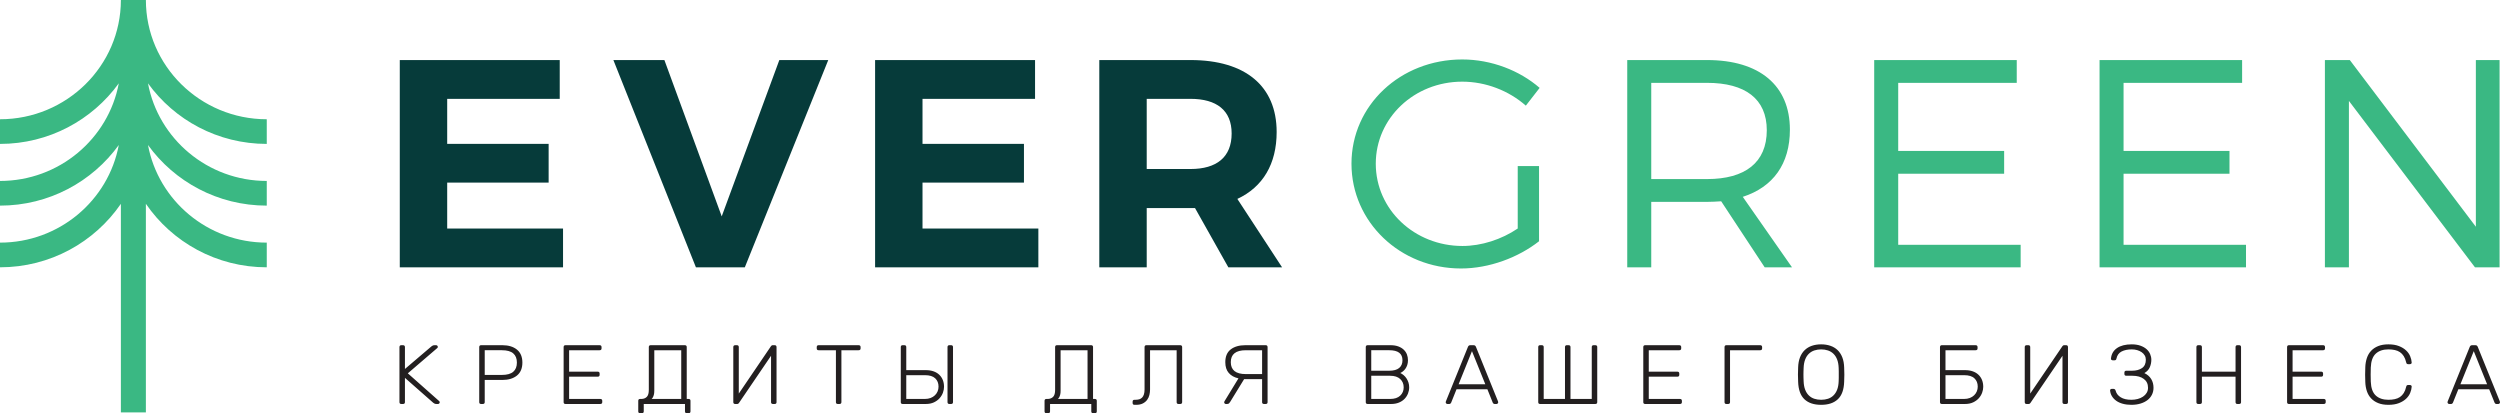
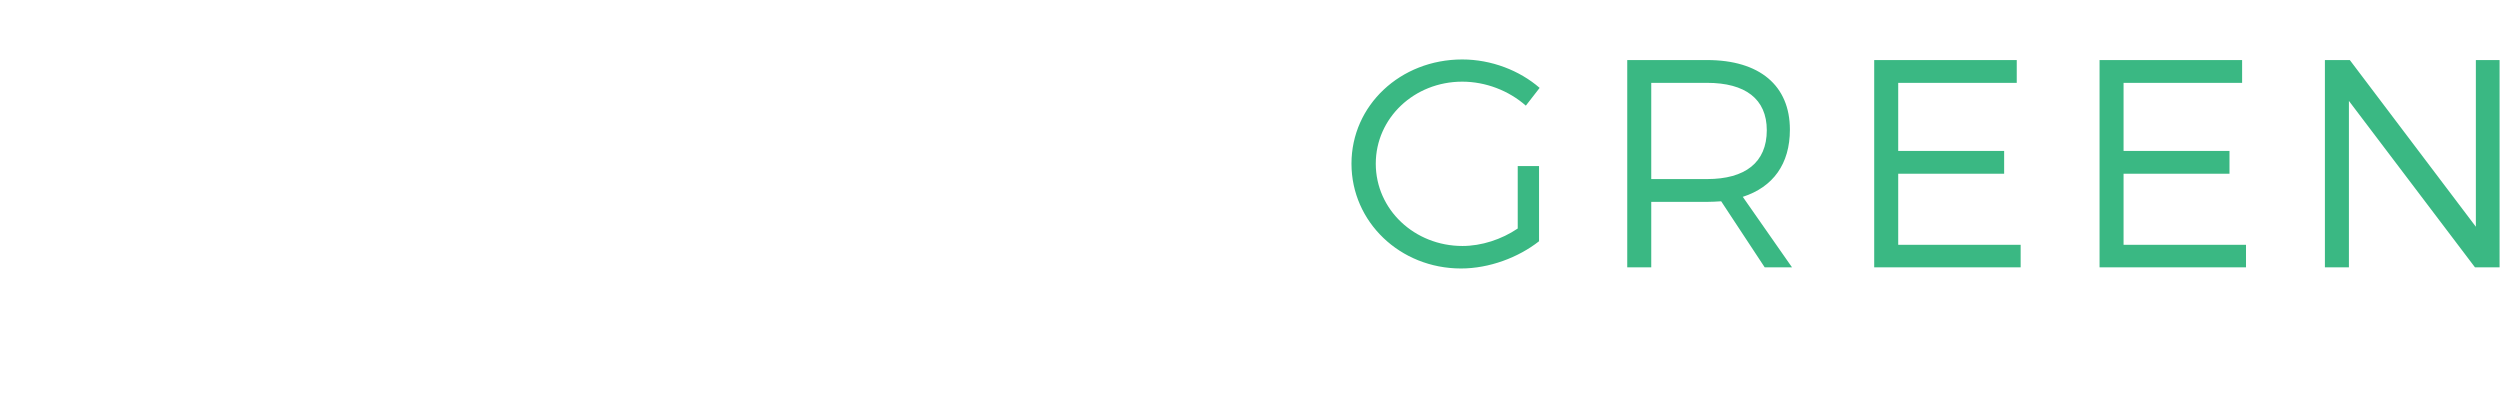
<svg xmlns="http://www.w3.org/2000/svg" width="242px" height="40px" viewBox="0 0 242 40" version="1.1">
  <title>Group</title>
  <desc>Created with Sketch.</desc>
  <g id="Page-1" stroke="none" stroke-width="1" fill="none" fill-rule="evenodd">
    <g id="Group">
-       <path d="M25.823,11.544 L25.823,13.931 C21.082,13.931 16.886,11.611 14.325,8.065 C15.327,13.432 20.097,17.516 25.823,17.516 L25.823,19.904 C21.082,19.904 16.886,17.583 14.325,14.036 C15.327,19.405 20.097,23.486 25.823,23.486 L25.823,25.875 C20.958,25.875 16.661,23.433 14.121,19.728 L14.121,39.922 L11.701,39.922 L11.701,19.73 C9.161,23.434 4.865,25.875 6.10351333e-05,25.875 L6.10351333e-05,23.486 C5.727,23.486 10.496,19.405 11.499,14.036 C8.937,17.583 4.741,19.904 6.10351333e-05,19.904 L6.10351333e-05,17.516 C5.727,17.516 10.496,13.432 11.499,8.065 C8.937,11.611 4.741,13.931 6.10351333e-05,13.931 L6.10351333e-05,11.544 C6.452,11.544 11.701,6.365 11.701,-6.10351333e-05 L14.122,-6.10351333e-05 C14.122,6.365 19.371,11.544 25.823,11.544 Z" id="Path" fill="#3AB883" />
-       <path d="M67.364,25.875 L59.375,5.813 L64.313,5.813 L69.862,20.945 L75.439,5.813 L80.175,5.813 L72.099,25.875 L67.364,25.875 Z M43.288,9.568 L43.288,13.924 L53.108,13.924 L53.108,17.678 L43.288,17.678 L43.288,22.12 L54.502,22.12 L54.502,25.875 L38.699,25.875 L38.699,5.813 L54.182,5.813 L54.182,9.568 L43.288,9.568 Z M89.299,13.924 L89.299,9.568 L100.193,9.568 L100.193,5.813 L84.709,5.813 L84.709,25.875 L100.513,25.875 L100.513,22.12 L89.299,22.12 L89.299,17.678 L99.119,17.678 L99.119,13.924 L89.299,13.924 Z M115.679,20.143 L115.243,20.143 L111.002,20.143 L111.002,25.875 L106.412,25.875 L106.412,5.813 L115.243,5.813 C120.559,5.813 123.58,8.336 123.58,12.777 C123.58,15.873 122.244,18.108 119.775,19.255 L124.104,25.875 L118.903,25.875 L115.679,20.143 Z M119.223,12.921 C119.223,15.214 117.771,16.36 115.243,16.36 L111.002,16.36 L111.002,9.568 L115.243,9.568 C117.771,9.568 119.223,10.685 119.223,12.921 Z" id="Shape" fill="#063B3A" />
      <path d="M148.979,23.353 L148.979,16.073 L146.916,16.073 L146.916,22.12 C145.348,23.181 143.401,23.811 141.571,23.811 C136.923,23.811 133.175,20.286 133.175,15.844 C133.175,11.43 136.894,7.905 141.542,7.905 C143.807,7.905 146.044,8.765 147.701,10.227 L149.037,8.507 C147.091,6.816 144.359,5.756 141.542,5.756 C135.557,5.756 130.823,10.198 130.823,15.844 C130.823,21.489 135.529,25.989 141.426,25.989 C144.156,25.989 146.974,24.929 148.979,23.353 Z M165.244,19.541 C165.709,19.541 166.173,19.512 166.61,19.484 L170.821,25.875 L173.465,25.875 L168.701,19.054 C171.635,18.108 173.262,15.873 173.262,12.548 C173.262,8.278 170.328,5.813 165.244,5.813 L157.517,5.813 L157.517,25.875 L159.841,25.875 L159.841,19.541 L165.244,19.541 Z M165.244,17.334 C168.933,17.334 171.025,15.73 171.025,12.605 C171.025,9.568 168.933,8.02 165.244,8.02 L159.841,8.02 L159.841,17.334 L165.244,17.334 Z M183.747,14.612 L183.747,8.02 L195.221,8.02 L195.221,5.813 L181.423,5.813 L181.423,25.875 L195.599,25.875 L195.599,23.697 L183.747,23.697 L183.747,16.818 L194.001,16.818 L194.001,14.612 L183.747,14.612 Z M205.561,8.02 L205.561,14.612 L215.815,14.612 L215.815,16.818 L205.561,16.818 L205.561,23.697 L217.413,23.697 L217.413,25.875 L203.237,25.875 L203.237,5.813 L217.036,5.813 L217.036,8.02 L205.561,8.02 Z M227.375,9.768 L239.576,25.875 L241.959,25.875 L241.959,5.813 L239.663,5.813 L239.663,21.949 L227.462,5.813 L225.051,5.813 L225.051,25.875 L227.375,25.875 L227.375,9.768 Z" id="Shape" fill="#3AB883" />
-       <path d="M229.492,36.943 C229.515,37.561 229.675,38.008 229.973,38.284 C230.272,38.561 230.68,38.699 231.197,38.699 C231.422,38.699 231.629,38.679 231.817,38.638 C232.006,38.597 232.172,38.528 232.316,38.431 C232.459,38.333 232.581,38.204 232.683,38.045 C232.784,37.885 232.863,37.683 232.919,37.439 C232.931,37.374 232.953,37.329 232.987,37.305 C233.021,37.28 233.06,37.268 233.105,37.268 L233.273,37.268 C233.324,37.268 233.368,37.283 233.404,37.313 C233.441,37.343 233.456,37.382 233.451,37.431 C233.44,37.626 233.392,37.827 233.307,38.032 C233.223,38.239 233.091,38.427 232.911,38.597 C232.73,38.768 232.5,38.909 232.219,39.02 C231.937,39.131 231.597,39.187 231.197,39.187 C230.814,39.187 230.485,39.131 230.209,39.02 C229.934,38.909 229.705,38.756 229.523,38.561 C229.339,38.366 229.203,38.134 229.113,37.866 C229.023,37.597 228.972,37.304 228.961,36.984 C228.95,36.762 228.944,36.523 228.944,36.268 C228.944,36.013 228.95,35.77 228.961,35.537 C228.972,35.222 229.023,34.93 229.113,34.659 C229.203,34.388 229.339,34.154 229.523,33.959 C229.705,33.764 229.934,33.611 230.209,33.5 C230.485,33.389 230.814,33.333 231.197,33.333 C231.597,33.333 231.937,33.389 232.219,33.5 C232.5,33.611 232.73,33.752 232.911,33.923 C233.091,34.093 233.223,34.282 233.307,34.488 C233.392,34.694 233.44,34.894 233.451,35.089 C233.456,35.138 233.441,35.178 233.404,35.207 C233.368,35.237 233.324,35.252 233.273,35.252 L233.105,35.252 C233.06,35.252 233.021,35.24 232.987,35.215 C232.953,35.191 232.931,35.146 232.919,35.081 C232.863,34.837 232.784,34.635 232.683,34.476 C232.581,34.316 232.459,34.187 232.316,34.089 C232.172,33.992 232.006,33.923 231.817,33.882 C231.629,33.841 231.422,33.821 231.197,33.821 C230.68,33.821 230.272,33.959 229.973,34.236 C229.675,34.512 229.515,34.959 229.492,35.577 C229.476,36.027 229.476,36.483 229.492,36.943 Z M177.181,33.472 C177.452,33.564 177.684,33.703 177.879,33.89 C178.072,34.077 178.224,34.31 178.334,34.589 C178.443,34.869 178.504,35.198 178.515,35.577 C178.527,35.821 178.533,36.049 178.533,36.26 C178.533,36.472 178.527,36.699 178.515,36.943 C178.493,37.713 178.29,38.279 177.907,38.642 C177.525,39.006 176.985,39.187 176.287,39.187 C175.583,39.187 175.043,39.006 174.663,38.642 C174.283,38.279 174.082,37.713 174.059,36.943 C174.047,36.699 174.042,36.472 174.042,36.26 C174.042,36.049 174.047,35.821 174.059,35.577 C174.07,35.198 174.131,34.869 174.24,34.589 C174.35,34.31 174.502,34.077 174.696,33.89 C174.891,33.703 175.121,33.564 175.388,33.472 C175.655,33.38 175.955,33.333 176.287,33.333 C176.613,33.333 176.911,33.38 177.181,33.472 Z M48.626,33.415 C49.217,33.415 49.687,33.557 50.04,33.841 C50.391,34.126 50.567,34.545 50.567,35.097 C50.567,35.65 50.391,36.069 50.04,36.354 C49.687,36.638 49.217,36.78 48.626,36.78 L46.921,36.78 L46.921,38.927 C46.921,39.046 46.856,39.106 46.727,39.106 L46.575,39.106 C46.451,39.106 46.389,39.046 46.389,38.927 L46.389,33.602 C46.389,33.477 46.451,33.415 46.575,33.415 L48.626,33.415 Z M39.198,35.716 L41.756,33.537 C41.778,33.52 41.815,33.496 41.865,33.464 C41.916,33.431 41.987,33.415 42.076,33.415 L42.211,33.415 C42.256,33.415 42.296,33.431 42.33,33.464 C42.363,33.496 42.38,33.534 42.38,33.577 C42.38,33.621 42.366,33.656 42.338,33.683 L39.477,36.138 L42.515,38.829 C42.549,38.862 42.566,38.9 42.566,38.943 C42.566,38.987 42.549,39.024 42.515,39.057 C42.482,39.09 42.442,39.106 42.397,39.106 L42.254,39.106 C42.163,39.106 42.093,39.09 42.043,39.057 C41.992,39.024 41.955,39 41.933,38.984 L39.198,36.577 L39.198,38.927 C39.198,39.046 39.134,39.106 39.004,39.106 L38.852,39.106 C38.728,39.106 38.667,39.046 38.667,38.927 L38.667,33.602 C38.667,33.478 38.728,33.415 38.852,33.415 L39.004,33.415 C39.134,33.415 39.198,33.478 39.198,33.602 L39.198,35.716 Z M48.584,36.293 L46.921,36.293 L46.921,33.902 L48.584,33.902 C49.079,33.902 49.445,34.004 49.681,34.207 C49.917,34.41 50.035,34.707 50.035,35.097 C50.035,35.488 49.917,35.784 49.681,35.988 C49.445,36.191 49.079,36.293 48.584,36.293 Z M58.298,38.805 C58.298,38.68 58.233,38.618 58.103,38.618 L55.09,38.618 L55.09,36.464 L57.85,36.464 C57.98,36.464 58.044,36.404 58.044,36.285 L58.044,36.163 C58.044,36.038 57.98,35.976 57.85,35.976 L55.09,35.976 L55.09,33.903 L58.036,33.903 C58.166,33.903 58.23,33.843 58.23,33.724 L58.23,33.602 C58.23,33.477 58.166,33.415 58.036,33.415 L54.744,33.415 C54.621,33.415 54.559,33.477 54.559,33.602 L54.559,38.927 C54.559,39.046 54.621,39.106 54.744,39.106 L58.103,39.106 C58.233,39.106 58.298,39.046 58.298,38.927 L58.298,38.805 Z M66.282,33.415 C66.412,33.415 66.476,33.475 66.476,33.594 L66.476,38.618 L66.645,38.618 C66.775,38.618 66.839,38.678 66.839,38.797 L66.839,39.821 C66.839,39.94 66.775,40 66.645,40 L66.493,40 C66.369,40 66.307,39.94 66.307,39.821 L66.307,39.106 L62.315,39.106 L62.315,39.821 C62.315,39.94 62.25,40 62.121,40 L61.969,40 C61.845,40 61.783,39.94 61.783,39.821 L61.783,38.797 C61.783,38.678 61.845,38.618 61.969,38.618 L62.121,38.618 C62.329,38.607 62.495,38.537 62.619,38.407 C62.743,38.276 62.805,38.054 62.805,37.74 L62.805,33.594 C62.805,33.475 62.867,33.415 62.99,33.415 L66.282,33.415 Z M63.336,37.821 L63.336,33.903 L65.944,33.903 L65.944,38.618 L63.075,38.618 C63.12,38.58 63.162,38.526 63.201,38.455 C63.235,38.395 63.266,38.314 63.294,38.211 C63.322,38.109 63.336,37.979 63.336,37.821 Z M71.477,39.065 C71.502,39.038 71.52,39.019 71.531,39.008 L74.637,34.439 L74.637,38.927 C74.637,39.046 74.702,39.106 74.831,39.106 L74.983,39.106 C75.107,39.106 75.169,39.046 75.169,38.927 L75.169,33.602 C75.169,33.477 75.107,33.415 74.983,33.415 L74.806,33.415 C74.749,33.415 74.709,33.429 74.683,33.455 C74.659,33.483 74.64,33.502 74.629,33.512 L71.515,38.098 L71.515,33.602 C71.515,33.477 71.453,33.415 71.329,33.415 L71.177,33.415 C71.047,33.415 70.983,33.477 70.983,33.602 L70.983,38.919 C70.983,39.044 71.044,39.106 71.169,39.106 L71.354,39.106 C71.41,39.106 71.451,39.092 71.477,39.065 Z M83.111,33.415 C83.24,33.415 83.305,33.477 83.305,33.602 L83.305,33.724 C83.305,33.843 83.24,33.903 83.111,33.903 L81.448,33.903 L81.448,38.927 C81.448,39.046 81.383,39.106 81.254,39.106 L81.102,39.106 C80.978,39.106 80.917,39.046 80.917,38.927 L80.917,33.903 L79.245,33.903 C79.121,33.903 79.06,33.843 79.06,33.724 L79.06,33.602 C79.06,33.477 79.121,33.415 79.245,33.415 L83.111,33.415 Z M92.251,33.594 C92.251,33.475 92.187,33.415 92.057,33.415 L91.905,33.415 C91.781,33.415 91.719,33.475 91.719,33.594 L91.719,38.927 C91.719,39.046 91.781,39.106 91.905,39.106 L92.057,39.106 C92.187,39.106 92.251,39.046 92.251,38.927 L92.251,33.594 Z M87.533,33.415 C87.663,33.415 87.727,33.475 87.727,33.594 L87.727,35.829 L89.609,35.829 C89.891,35.829 90.141,35.867 90.361,35.943 C90.58,36.019 90.766,36.129 90.918,36.273 C91.07,36.416 91.185,36.587 91.264,36.785 C91.343,36.983 91.382,37.203 91.382,37.447 C91.382,37.626 91.347,37.813 91.277,38.008 C91.206,38.203 91.099,38.382 90.956,38.545 C90.812,38.707 90.629,38.842 90.407,38.947 C90.185,39.053 89.919,39.106 89.609,39.106 L87.381,39.106 C87.258,39.106 87.196,39.046 87.196,38.927 L87.196,33.594 C87.196,33.475 87.258,33.415 87.381,33.415 L87.533,33.415 Z M87.727,38.618 L87.727,36.317 L89.525,36.317 C89.981,36.317 90.315,36.419 90.529,36.622 C90.743,36.825 90.85,37.093 90.85,37.423 C90.85,37.586 90.821,37.739 90.762,37.882 C90.703,38.026 90.615,38.153 90.5,38.264 C90.385,38.375 90.245,38.462 90.082,38.525 C89.919,38.587 89.734,38.618 89.525,38.618 L87.727,38.618 Z M105.806,33.594 C105.806,33.475 105.741,33.415 105.612,33.415 L102.32,33.415 C102.197,33.415 102.135,33.475 102.135,33.594 L102.135,37.74 C102.135,38.054 102.073,38.276 101.949,38.407 C101.825,38.537 101.659,38.607 101.451,38.618 L101.299,38.618 C101.175,38.618 101.113,38.678 101.113,38.797 L101.113,39.821 C101.113,39.94 101.175,40 101.299,40 L101.451,40 C101.58,40 101.645,39.94 101.645,39.821 L101.645,39.106 L105.637,39.106 L105.637,39.821 C105.637,39.94 105.699,40 105.823,40 L105.975,40 C106.105,40 106.169,39.94 106.169,39.821 L106.169,38.797 C106.169,38.678 106.105,38.618 105.975,38.618 L105.806,38.618 L105.806,33.594 Z M102.666,33.903 L102.666,37.821 C102.666,37.979 102.653,38.109 102.624,38.211 C102.596,38.314 102.565,38.395 102.531,38.455 C102.491,38.526 102.45,38.58 102.405,38.618 L105.274,38.618 L105.274,33.903 L102.666,33.903 Z M114.237,33.415 C114.367,33.415 114.432,33.477 114.432,33.602 L114.432,38.927 C114.432,39.046 114.367,39.106 114.237,39.106 L114.086,39.106 C113.961,39.106 113.899,39.046 113.899,38.927 L113.899,33.903 L111.325,33.903 L111.325,37.699 C111.325,37.878 111.304,38.056 111.262,38.232 C111.22,38.408 111.147,38.566 111.043,38.707 C110.938,38.848 110.799,38.964 110.625,39.053 C110.451,39.142 110.233,39.187 109.975,39.187 L109.823,39.187 C109.699,39.187 109.637,39.127 109.637,39.008 L109.637,38.886 C109.637,38.761 109.699,38.699 109.823,38.699 L109.917,38.699 C110.051,38.699 110.172,38.683 110.279,38.651 C110.385,38.618 110.477,38.564 110.553,38.488 C110.629,38.412 110.688,38.309 110.73,38.179 C110.773,38.049 110.793,37.889 110.793,37.699 L110.793,33.602 C110.793,33.477 110.855,33.415 110.979,33.415 L114.237,33.415 Z M122.702,33.602 C122.702,33.477 122.64,33.415 122.517,33.415 L120.55,33.415 C119.959,33.415 119.488,33.551 119.136,33.821 C118.785,34.092 118.609,34.504 118.609,35.057 C118.609,35.496 118.719,35.844 118.943,36.102 C119.165,36.359 119.478,36.534 119.883,36.626 L118.524,38.854 C118.507,38.886 118.499,38.916 118.499,38.943 C118.499,38.987 118.516,39.024 118.549,39.057 C118.583,39.089 118.623,39.106 118.668,39.106 L118.769,39.106 C118.865,39.106 118.933,39.084 118.976,39.041 C119.018,38.997 119.056,38.946 119.091,38.886 L120.432,36.699 L122.171,36.699 L122.171,38.927 C122.171,39.046 122.235,39.106 122.365,39.106 L122.517,39.106 C122.64,39.106 122.702,39.046 122.702,38.927 L122.702,33.602 Z M122.171,33.903 L120.592,33.903 C119.625,33.903 119.141,34.288 119.141,35.057 C119.141,35.826 119.625,36.211 120.592,36.211 L122.171,36.211 L122.171,33.903 Z M132.391,39.106 C132.268,39.106 132.206,39.046 132.206,38.927 L132.206,33.602 C132.206,33.477 132.268,33.415 132.391,33.415 L134.594,33.415 C134.887,33.415 135.14,33.454 135.354,33.533 C135.567,33.612 135.745,33.718 135.885,33.854 C136.026,33.99 136.129,34.144 136.193,34.317 C136.258,34.491 136.291,34.675 136.291,34.87 C136.291,35.044 136.268,35.198 136.223,35.333 C136.178,35.469 136.119,35.588 136.045,35.691 C135.972,35.794 135.892,35.879 135.805,35.947 C135.718,36.015 135.632,36.068 135.548,36.106 C135.661,36.16 135.769,36.231 135.873,36.317 C135.977,36.404 136.068,36.507 136.147,36.626 C136.225,36.746 136.289,36.878 136.337,37.024 C136.385,37.171 136.409,37.328 136.409,37.496 C136.409,37.702 136.37,37.901 136.294,38.093 C136.218,38.286 136.108,38.458 135.961,38.61 C135.815,38.761 135.632,38.882 135.412,38.972 C135.193,39.061 134.939,39.106 134.653,39.106 L132.391,39.106 Z M132.737,38.618 L132.737,36.374 L134.569,36.374 C134.99,36.374 135.314,36.479 135.539,36.687 C135.764,36.895 135.877,37.165 135.877,37.496 C135.877,37.821 135.764,38.089 135.539,38.301 C135.314,38.512 134.99,38.618 134.569,38.618 L132.737,38.618 Z M132.737,35.886 L132.737,33.902 L134.484,33.902 C135.334,33.902 135.759,34.225 135.759,34.87 C135.759,35.195 135.651,35.446 135.437,35.622 C135.224,35.798 134.907,35.886 134.484,35.886 L132.737,35.886 Z M140.991,37.683 L143.979,37.683 L144.502,38.984 C144.514,39.006 144.533,39.031 144.561,39.061 C144.589,39.091 144.632,39.106 144.688,39.106 L144.857,39.106 C144.901,39.106 144.941,39.089 144.975,39.057 C145.009,39.024 145.025,38.987 145.025,38.943 C145.025,38.916 145.02,38.886 145.009,38.854 L142.873,33.577 C142.851,33.523 142.821,33.483 142.785,33.455 C142.748,33.429 142.696,33.415 142.629,33.415 L142.341,33.415 C142.274,33.415 142.222,33.429 142.186,33.455 C142.149,33.483 142.119,33.523 142.097,33.577 L139.961,38.854 C139.95,38.886 139.945,38.916 139.945,38.943 C139.945,38.987 139.961,39.024 139.995,39.057 C140.029,39.089 140.069,39.106 140.113,39.106 L140.282,39.106 C140.339,39.106 140.381,39.091 140.409,39.061 C140.437,39.031 140.457,39.006 140.468,38.984 L140.991,37.683 Z M143.777,37.195 L141.194,37.195 L142.486,33.992 L143.777,37.195 Z M152.023,33.594 C152.023,33.475 151.958,33.415 151.829,33.415 L151.677,33.415 C151.553,33.415 151.491,33.475 151.491,33.594 L151.491,38.618 L149.431,38.618 L149.431,33.594 C149.431,33.475 149.367,33.415 149.237,33.415 L149.085,33.415 C148.962,33.415 148.901,33.475 148.901,33.594 L148.901,38.927 C148.901,39.046 148.962,39.106 149.085,39.106 L154.419,39.106 C154.549,39.106 154.613,39.046 154.613,38.927 L154.613,33.594 C154.613,33.475 154.549,33.415 154.419,33.415 L154.267,33.415 C154.144,33.415 154.082,33.475 154.082,33.594 L154.082,38.618 L152.023,38.618 L152.023,33.594 Z M162.615,38.618 C162.743,38.618 162.808,38.68 162.808,38.805 L162.808,38.927 C162.808,39.046 162.743,39.106 162.615,39.106 L159.255,39.106 C159.132,39.106 159.07,39.046 159.07,38.927 L159.07,33.602 C159.07,33.477 159.132,33.415 159.255,33.415 L162.547,33.415 C162.677,33.415 162.741,33.477 162.741,33.602 L162.741,33.724 C162.741,33.843 162.677,33.903 162.547,33.903 L159.601,33.903 L159.601,35.976 L162.361,35.976 C162.49,35.976 162.555,36.038 162.555,36.163 L162.555,36.285 C162.555,36.404 162.49,36.464 162.361,36.464 L159.601,36.464 L159.601,38.618 L162.615,38.618 Z M170.573,33.602 C170.573,33.477 170.508,33.415 170.379,33.415 L167.121,33.415 C166.998,33.415 166.935,33.477 166.935,33.602 L166.935,38.927 C166.935,39.046 166.998,39.106 167.121,39.106 L167.273,39.106 C167.403,39.106 167.467,39.046 167.467,38.927 L167.467,33.903 L170.379,33.903 C170.508,33.903 170.573,33.843 170.573,33.724 L170.573,33.602 Z M175.097,34.244 C175.249,34.098 175.426,33.991 175.629,33.923 C175.831,33.855 176.051,33.821 176.287,33.821 C176.524,33.821 176.743,33.855 176.945,33.923 C177.148,33.991 177.326,34.098 177.477,34.244 C177.629,34.39 177.749,34.577 177.836,34.805 C177.923,35.033 177.972,35.304 177.983,35.618 C177.989,35.743 177.992,35.857 177.992,35.959 L177.992,36.26 L177.992,36.565 C177.992,36.671 177.989,36.783 177.983,36.902 C177.972,37.222 177.923,37.495 177.836,37.719 C177.749,37.945 177.631,38.13 177.481,38.276 C177.332,38.423 177.156,38.53 176.954,38.598 C176.752,38.665 176.529,38.699 176.287,38.699 C176.045,38.699 175.823,38.665 175.621,38.598 C175.418,38.53 175.242,38.423 175.093,38.276 C174.943,38.13 174.825,37.945 174.739,37.719 C174.651,37.495 174.602,37.222 174.591,36.902 C174.585,36.783 174.581,36.671 174.578,36.565 C174.575,36.459 174.574,36.358 174.574,36.26 C174.574,36.163 174.575,36.062 174.578,35.959 C174.581,35.857 174.585,35.743 174.591,35.618 C174.602,35.304 174.651,35.033 174.739,34.805 C174.825,34.577 174.945,34.39 175.097,34.244 Z M188.323,35.829 L188.323,33.903 L191.235,33.903 C191.363,33.903 191.428,33.843 191.428,33.724 L191.428,33.602 C191.428,33.477 191.363,33.415 191.235,33.415 L187.977,33.415 C187.853,33.415 187.791,33.477 187.791,33.602 L187.791,38.927 C187.791,39.046 187.853,39.106 187.977,39.106 L190.205,39.106 C190.514,39.106 190.78,39.053 191.002,38.947 C191.225,38.842 191.407,38.707 191.551,38.545 C191.695,38.382 191.801,38.203 191.872,38.008 C191.942,37.813 191.977,37.626 191.977,37.447 C191.977,37.203 191.937,36.983 191.859,36.785 C191.78,36.587 191.665,36.416 191.513,36.273 C191.361,36.129 191.175,36.019 190.956,35.943 C190.737,35.867 190.486,35.829 190.205,35.829 L188.323,35.829 Z M188.323,36.317 L188.323,38.618 L190.12,38.618 C190.329,38.618 190.514,38.587 190.677,38.525 C190.841,38.462 190.979,38.375 191.095,38.264 C191.211,38.153 191.298,38.026 191.357,37.882 C191.416,37.739 191.445,37.586 191.445,37.423 C191.445,37.092 191.339,36.825 191.124,36.622 C190.911,36.419 190.576,36.317 190.12,36.317 L188.323,36.317 Z M196.543,39.008 C196.531,39.019 196.513,39.038 196.488,39.065 C196.463,39.092 196.422,39.106 196.365,39.106 L196.179,39.106 C196.056,39.106 195.995,39.044 195.995,38.919 L195.995,33.602 C195.995,33.477 196.059,33.415 196.188,33.415 L196.34,33.415 C196.463,33.415 196.526,33.477 196.526,33.602 L196.526,38.098 L199.641,33.512 C199.651,33.502 199.669,33.483 199.695,33.455 C199.72,33.429 199.761,33.415 199.818,33.415 L199.995,33.415 C200.119,33.415 200.18,33.477 200.18,33.602 L200.18,38.927 C200.18,39.046 200.119,39.106 199.995,39.106 L199.843,39.106 C199.713,39.106 199.649,39.046 199.649,38.927 L199.649,34.439 L196.543,39.008 Z M207.789,33.801 C207.634,33.663 207.438,33.551 207.199,33.464 C206.959,33.377 206.676,33.333 206.35,33.333 C205.748,33.333 205.272,33.454 204.924,33.695 C204.575,33.937 204.381,34.277 204.341,34.716 C204.335,34.764 204.351,34.804 204.388,34.833 C204.425,34.863 204.468,34.878 204.519,34.878 L204.687,34.878 C204.732,34.878 204.772,34.866 204.805,34.842 C204.839,34.817 204.862,34.772 204.873,34.707 C204.941,34.387 205.107,34.16 205.371,34.024 C205.635,33.889 205.961,33.821 206.35,33.821 C206.536,33.821 206.71,33.844 206.873,33.89 C207.037,33.937 207.181,34.003 207.308,34.09 C207.435,34.176 207.535,34.282 207.608,34.407 C207.681,34.531 207.717,34.67 207.717,34.821 C207.717,35.19 207.594,35.459 207.345,35.63 C207.098,35.801 206.777,35.886 206.384,35.886 L205.827,35.886 C205.703,35.886 205.641,35.948 205.641,36.073 L205.641,36.195 C205.641,36.314 205.703,36.374 205.827,36.374 L206.426,36.374 C206.882,36.374 207.246,36.476 207.519,36.679 C207.792,36.882 207.929,37.168 207.929,37.537 C207.929,37.721 207.885,37.885 207.797,38.028 C207.71,38.173 207.592,38.294 207.443,38.394 C207.293,38.495 207.123,38.571 206.928,38.622 C206.734,38.674 206.531,38.699 206.316,38.699 C205.889,38.699 205.545,38.62 205.286,38.459 C205.028,38.3 204.865,38.089 204.797,37.829 C204.775,37.748 204.742,37.696 204.7,37.675 C204.657,37.653 204.614,37.642 204.569,37.642 L204.434,37.642 C204.383,37.642 204.339,37.656 204.303,37.683 C204.267,37.71 204.251,37.748 204.257,37.797 C204.274,38.003 204.334,38.19 204.439,38.358 C204.542,38.526 204.681,38.672 204.855,38.797 C205.031,38.922 205.241,39.018 205.489,39.085 C205.737,39.153 206.012,39.187 206.316,39.187 C206.643,39.187 206.938,39.146 207.203,39.065 C207.467,38.984 207.692,38.871 207.878,38.728 C208.063,38.584 208.207,38.411 208.308,38.207 C208.409,38.004 208.46,37.781 208.46,37.537 C208.46,37.217 208.385,36.935 208.237,36.691 C208.087,36.447 207.866,36.255 207.574,36.114 C207.821,35.973 207.995,35.788 208.097,35.557 C208.198,35.326 208.249,35.081 208.249,34.821 C208.249,34.637 208.211,34.455 208.135,34.277 C208.059,34.098 207.944,33.939 207.789,33.801 Z M216.739,33.415 C216.869,33.415 216.933,33.477 216.933,33.602 L216.933,38.927 C216.933,39.046 216.869,39.106 216.739,39.106 L216.587,39.106 C216.464,39.106 216.401,39.046 216.401,38.927 L216.401,36.464 L213.144,36.464 L213.144,38.927 C213.144,39.046 213.079,39.106 212.95,39.106 L212.798,39.106 C212.674,39.106 212.612,39.046 212.612,38.927 L212.612,33.602 C212.612,33.477 212.674,33.415 212.798,33.415 L212.95,33.415 C213.079,33.415 213.144,33.477 213.144,33.602 L213.144,35.976 L216.401,35.976 L216.401,33.602 C216.401,33.477 216.464,33.415 216.587,33.415 L216.739,33.415 Z M225.129,38.805 C225.129,38.68 225.064,38.618 224.935,38.618 L221.922,38.618 L221.922,36.464 L224.682,36.464 C224.811,36.464 224.875,36.404 224.875,36.285 L224.875,36.163 C224.875,36.038 224.811,35.976 224.682,35.976 L221.922,35.976 L221.922,33.903 L224.867,33.903 C224.997,33.903 225.061,33.843 225.061,33.724 L225.061,33.602 C225.061,33.477 224.997,33.415 224.867,33.415 L221.576,33.415 C221.452,33.415 221.39,33.477 221.39,33.602 L221.39,38.927 C221.39,39.046 221.452,39.106 221.576,39.106 L224.935,39.106 C225.064,39.106 225.129,39.046 225.129,38.927 L225.129,38.805 Z M237.966,37.683 L240.953,37.683 L241.477,38.984 C241.488,39.006 241.507,39.031 241.536,39.061 C241.564,39.091 241.607,39.106 241.663,39.106 L241.831,39.106 C241.876,39.106 241.915,39.089 241.949,39.057 C241.983,39.024 242,38.987 242,38.943 C242,38.916 241.995,38.886 241.983,38.854 L239.848,33.577 C239.825,33.523 239.796,33.483 239.759,33.455 C239.723,33.429 239.671,33.415 239.603,33.415 L239.316,33.415 C239.249,33.415 239.197,33.429 239.161,33.455 C239.123,33.483 239.093,33.523 239.071,33.577 L236.936,38.854 C236.925,38.886 236.919,38.916 236.919,38.943 C236.919,38.987 236.936,39.024 236.97,39.057 C237.003,39.089 237.043,39.106 237.088,39.106 L237.257,39.106 C237.313,39.106 237.355,39.091 237.383,39.061 C237.412,39.031 237.431,39.006 237.443,38.984 L237.966,37.683 Z M238.168,37.195 L240.751,37.195 L239.46,33.992 L238.168,37.195 Z" id="Shape" fill="#231F20" />
    </g>
  </g>
</svg>